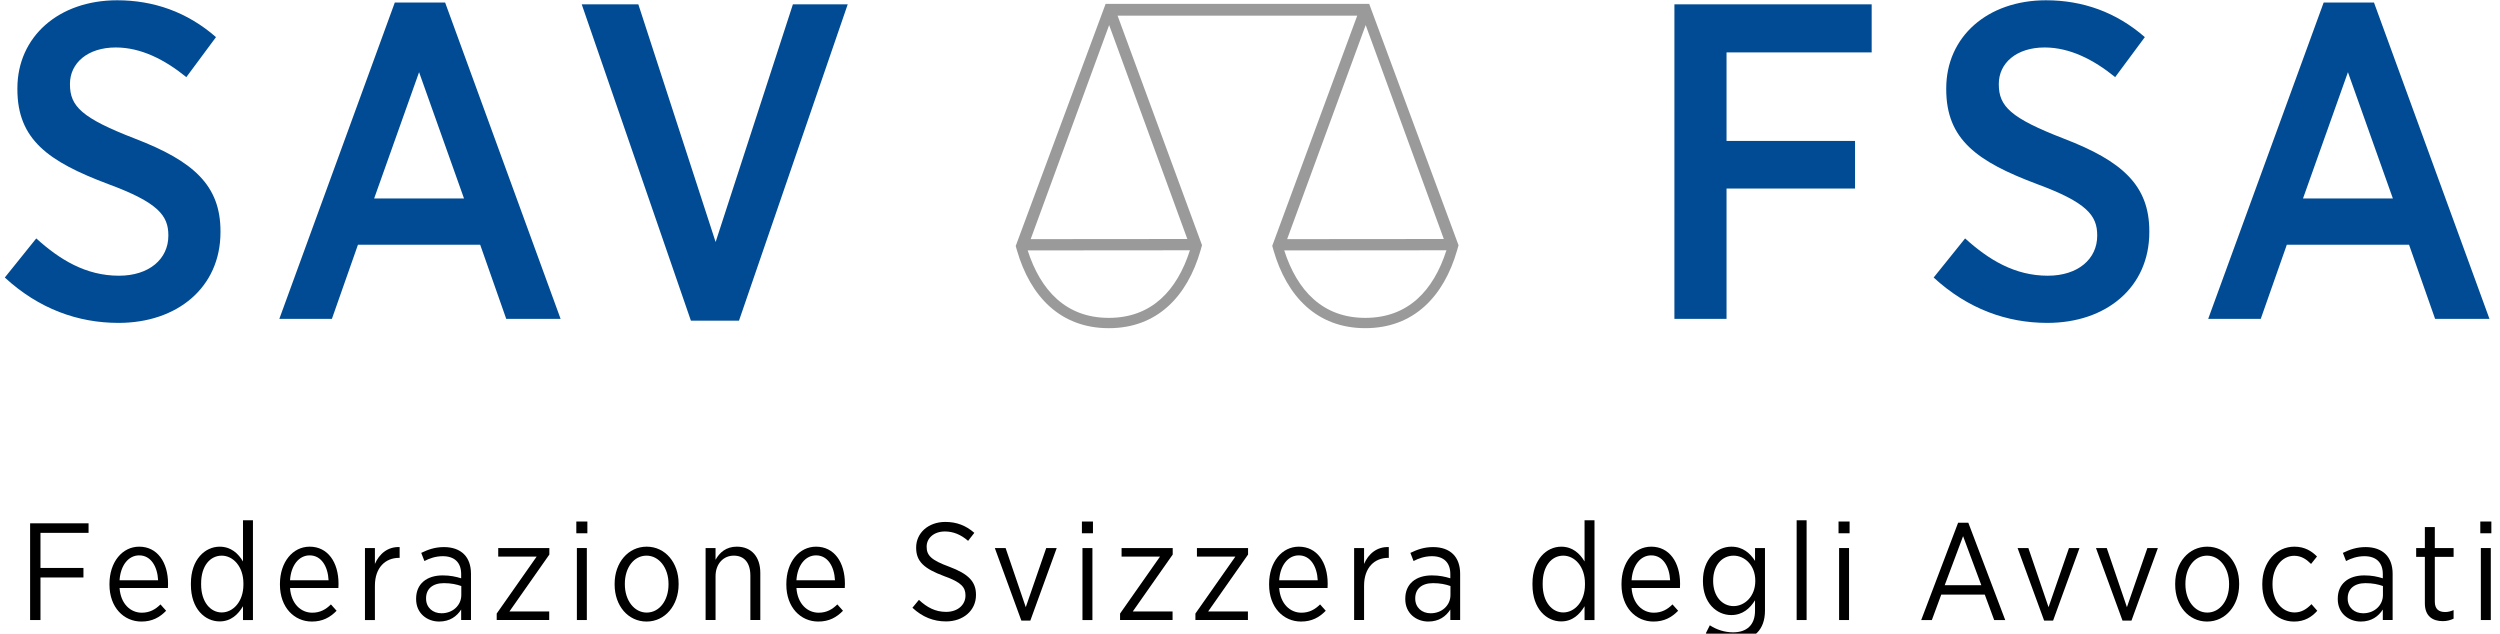
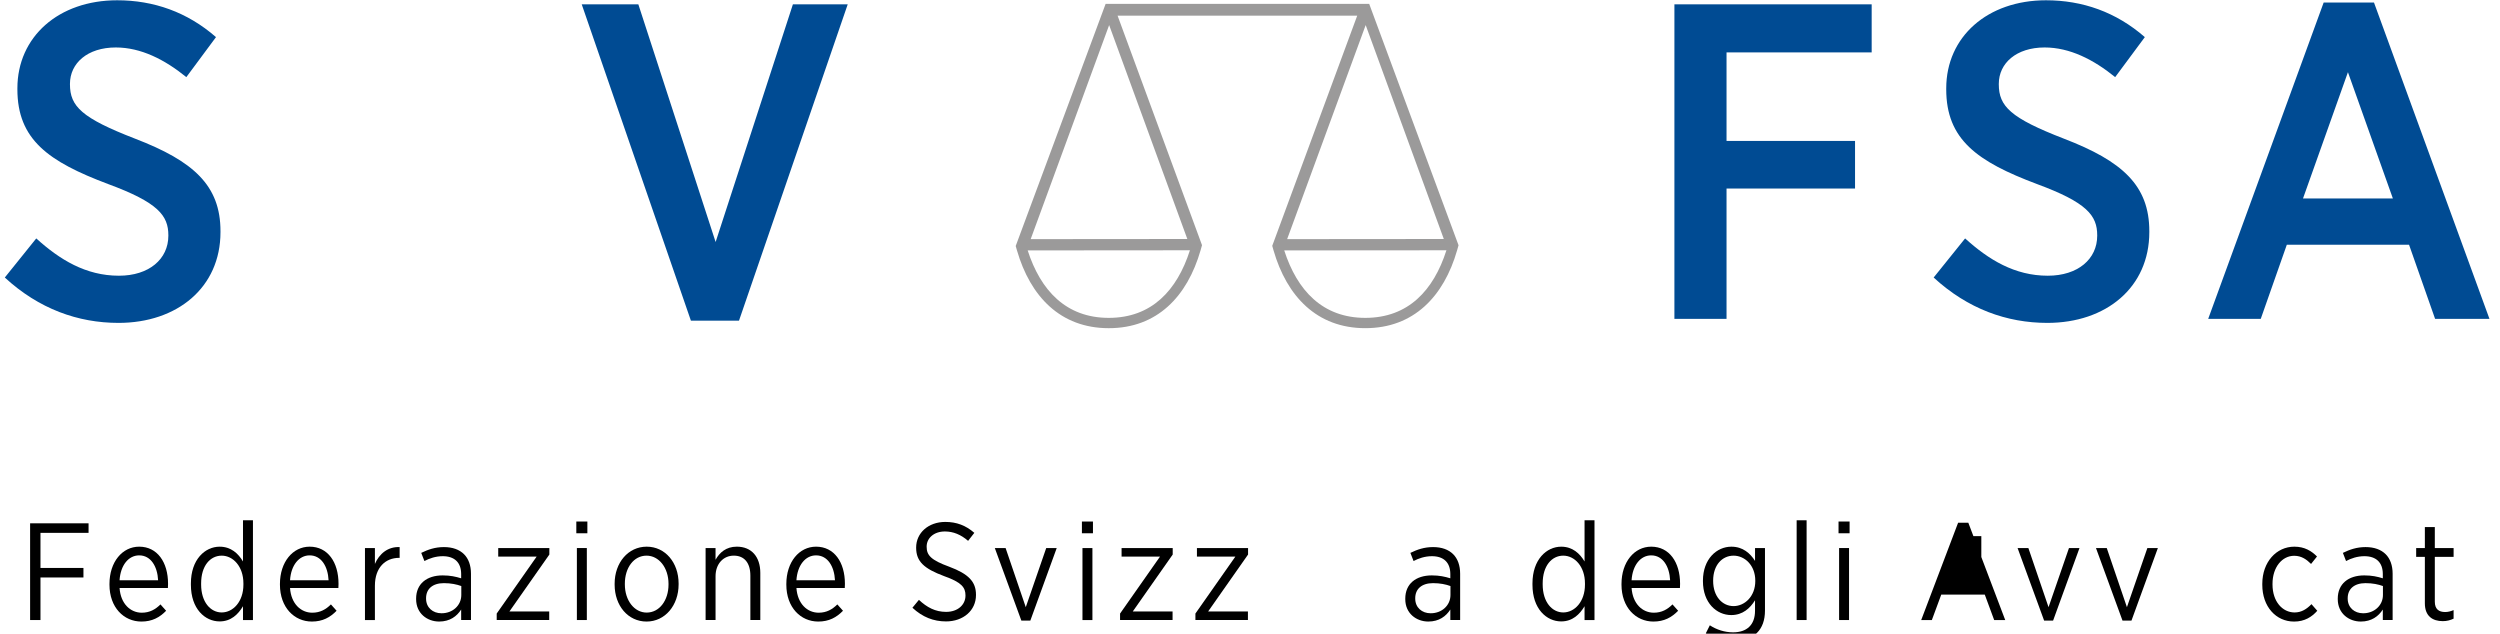
<svg xmlns="http://www.w3.org/2000/svg" version="1.1" id="Ebene_1" x="0px" y="0px" viewBox="-0.5 0 217 55" enable-background="new -0.5 0 217 55" xml:space="preserve">
  <g>
    <g>
      <path fill="#004B93" d="M-0.083,24.089l2.73-3.394c2.028,1.833,4.29,3.237,7.176,3.237c2.613,0,4.29-1.443,4.29-3.471v-0.039    c0-1.717-0.897-2.848-5.226-4.446c-5.187-1.95-7.878-3.861-7.878-8.229V7.669c0-4.485,3.588-7.645,8.659-7.645    c3.159,0,6.084,1.015,8.58,3.198l-2.574,3.472C13.801,5.173,11.734,4.12,9.55,4.12c-2.457,0-3.978,1.365-3.978,3.159v0.039    c0,1.911,1.014,2.925,5.655,4.719c5.07,1.95,7.411,4.057,7.411,8.034v0.078c0,4.797-3.744,7.878-8.853,7.878    C6.274,28.027,2.881,26.818-0.083,24.089z" />
-       <path fill="#004B93" d="M33.769,0.22h4.368L48.16,27.677h-4.719l-2.262-6.436H30.571l-2.262,6.436h-4.563L33.769,0.22z     M39.776,17.225l-3.9-10.96l-3.9,10.96H39.776z" />
      <path fill="#004B93" d="M49.994,0.376h4.914l6.708,20.632l6.708-20.632h4.758l-9.437,27.457H59.47L49.994,0.376z" />
      <path fill="#004B93" d="M144.839,0.376h17.122v4.173h-12.598v7.684h11.154v4.134h-11.154v11.311h-4.525L144.839,0.376    L144.839,0.376z" />
      <path fill="#004B93" d="M167.341,24.089l2.73-3.394c2.028,1.833,4.29,3.237,7.176,3.237c2.613,0,4.291-1.443,4.291-3.471v-0.039    c0-1.717-0.898-2.848-5.227-4.446c-5.188-1.95-7.878-3.861-7.878-8.229V7.669c0-4.485,3.588-7.645,8.658-7.645    c3.159,0,6.084,1.015,8.58,3.198l-2.574,3.472c-1.872-1.521-3.939-2.574-6.123-2.574c-2.457,0-3.978,1.365-3.978,3.159v0.039    c0,1.911,1.015,2.925,5.655,4.719c5.07,1.95,7.41,4.057,7.41,8.034v0.078c0,4.797-3.744,7.878-8.853,7.878    C173.699,28.027,170.306,26.818,167.341,24.089z" />
      <path fill="#004B93" d="M201.194,0.22h4.368l10.023,27.457h-4.719l-2.262-6.436h-10.608l-2.263,6.436h-4.562L201.194,0.22z     M207.201,17.225l-3.9-10.96l-3.9,10.96H207.201z" />
    </g>
    <path fill="#9B9A9A" d="M126.097,21.278l-7.75-20.939h-0.004V0.335H95.475v0.004h-0.008l-7.798,20.998l-0.006,0.016   c0.031,0.129,0.073,0.256,0.111,0.383c1.156,3.992,3.768,6.75,7.967,6.75c4.21,0,6.816-2.76,7.97-6.762   c0.041-0.146,0.089-0.291,0.123-0.44v-0.006L96.506,1.36h20.8l-7.376,19.98l0,0c0.031,0.135,0.074,0.264,0.113,0.395   c1.155,3.992,3.768,6.75,7.964,6.75c4.209,0,6.819-2.76,7.971-6.762c0.041-0.145,0.088-0.287,0.123-0.436L126.097,21.278z    M95.742,27.591c-3.71,0-5.918-2.379-7.039-5.855l14.083-0.012C101.668,25.212,99.461,27.591,95.742,27.591z M88.963,20.757   l6.811-18.58l6.786,18.568L88.963,20.757z M118.041,2.177l6.782,18.568l-13.599,0.012L118.041,2.177z M118.007,27.591   c-3.709,0-5.915-2.379-7.036-5.855l14.079-0.012C123.933,25.212,121.73,27.591,118.007,27.591z" />
    <g>
      <path d="M2.114,45.424h5.073v0.828H3.013v3.046h3.73v0.827h-3.73v3.694H2.114V45.424z" />
      <path d="M9.002,50.749v-0.06c0-1.907,1.115-3.238,2.579-3.238c1.571,0,2.506,1.343,2.506,3.226c0,0.084,0,0.252-0.012,0.36H9.878    c0.096,1.379,0.947,2.146,1.931,2.146c0.684,0,1.187-0.288,1.619-0.72l0.492,0.552c-0.563,0.576-1.211,0.936-2.146,0.936    C10.25,53.951,9.002,52.728,9.002,50.749z M13.224,50.365c-0.06-1.188-0.623-2.159-1.643-2.159c-0.923,0-1.619,0.852-1.703,2.159    H13.224z" />
      <path d="M16.07,50.761v-0.12c0-2.074,1.223-3.189,2.495-3.189c0.996,0,1.619,0.6,2.027,1.283V45.16h0.864v8.659h-0.864V52.62    c-0.42,0.707-1.044,1.319-2.027,1.319C17.293,53.939,16.07,52.848,16.07,50.761z M20.628,50.749v-0.108    c0-1.475-0.899-2.41-1.883-2.41c-0.995,0-1.787,0.875-1.787,2.41v0.097c0,1.522,0.815,2.423,1.787,2.423    C19.729,53.16,20.628,52.225,20.628,50.749z" />
      <path d="M23.799,50.749v-0.06c0-1.907,1.115-3.238,2.579-3.238c1.571,0,2.506,1.343,2.506,3.226c0,0.084,0,0.252-0.012,0.36    h-4.198c0.096,1.379,0.947,2.146,1.931,2.146c0.684,0,1.188-0.288,1.619-0.72l0.492,0.552c-0.564,0.576-1.211,0.936-2.147,0.936    C25.046,53.951,23.799,52.728,23.799,50.749z M28.021,50.365c-0.06-1.188-0.623-2.159-1.643-2.159    c-0.924,0-1.619,0.852-1.703,2.159H28.021z" />
      <path d="M31.179,47.57h0.863v1.38c0.372-0.876,1.127-1.512,2.147-1.463v0.934h-0.048c-1.164,0-2.099,0.816-2.099,2.423v2.975    h-0.863C31.179,53.819,31.179,47.57,31.179,47.57z" />
      <path d="M35.619,52.009V51.96c0-1.283,0.924-2.015,2.303-2.015c0.66,0,1.14,0.108,1.607,0.252v-0.372    c0-1.007-0.588-1.547-1.595-1.547c-0.624,0-1.164,0.192-1.595,0.42l-0.276-0.708c0.588-0.287,1.2-0.503,1.967-0.503    c0.755,0,1.343,0.216,1.751,0.623c0.384,0.384,0.6,0.96,0.6,1.691v4.018h-0.852v-0.911c-0.372,0.587-0.983,1.043-1.907,1.043    C36.579,53.951,35.619,53.243,35.619,52.009z M39.541,51.648v-0.779c-0.396-0.145-0.899-0.252-1.511-0.252    c-0.996,0-1.547,0.516-1.547,1.308v0.035c0,0.78,0.588,1.271,1.331,1.271C38.773,53.243,39.541,52.56,39.541,51.648z" />
      <path d="M42.614,53.256l3.466-4.941h-3.334V47.57h4.438v0.564l-3.466,4.941h3.454v0.743h-4.558V53.256z" />
      <path d="M49.525,45.268h0.959v1.02h-0.959V45.268z M49.573,47.57h0.864v6.249h-0.864V47.57z" />
      <path d="M52.85,50.749v-0.084c0-1.823,1.175-3.214,2.782-3.214c1.607,0,2.771,1.379,2.771,3.202v0.071    c0,1.823-1.175,3.227-2.782,3.227C54.013,53.951,52.85,52.572,52.85,50.749z M57.527,50.737v-0.061    c0-1.403-0.839-2.446-1.907-2.446c-1.104,0-1.883,1.043-1.883,2.435v0.06c0,1.403,0.827,2.447,1.894,2.447    C56.736,53.172,57.527,52.116,57.527,50.737z" />
      <path d="M60.746,47.57h0.863v1.019c0.348-0.623,0.912-1.139,1.847-1.139c1.271,0,2.039,0.875,2.039,2.278v4.09h-0.863v-3.85    c0-1.115-0.528-1.739-1.439-1.739s-1.583,0.72-1.583,1.787v3.802h-0.863L60.746,47.57L60.746,47.57z" />
      <path d="M67.754,50.749v-0.06c0-1.907,1.115-3.238,2.579-3.238c1.571,0,2.506,1.343,2.506,3.226c0,0.084,0,0.252-0.012,0.36H68.63    c0.096,1.379,0.947,2.146,1.931,2.146c0.684,0,1.187-0.288,1.619-0.72l0.492,0.552c-0.563,0.576-1.211,0.936-2.146,0.936    C69.001,53.951,67.754,52.728,67.754,50.749z M71.976,50.365c-0.06-1.188-0.624-2.159-1.643-2.159    c-0.923,0-1.619,0.852-1.703,2.159H71.976z" />
      <path d="M78.698,52.752l0.564-0.684c0.696,0.647,1.415,1.043,2.363,1.043c1.007,0,1.679-0.611,1.679-1.415v-0.012    c0-0.695-0.336-1.14-1.859-1.679c-1.739-0.648-2.423-1.271-2.423-2.459v-0.024c0-1.259,1.056-2.219,2.531-2.219    c0.971,0,1.775,0.3,2.519,0.948l-0.54,0.695c-0.624-0.54-1.284-0.815-2.015-0.815c-0.96,0-1.583,0.588-1.583,1.307v0.024    c0,0.731,0.372,1.151,1.955,1.727c1.703,0.636,2.327,1.319,2.327,2.436v0.023c0,1.344-1.103,2.291-2.602,2.291    C80.533,53.939,79.574,53.567,78.698,52.752z" />
      <path d="M85.85,47.57h0.936l1.751,5.134l1.775-5.134h0.911l-2.29,6.297h-0.78L85.85,47.57z" />
      <path d="M93.41,45.268h0.959v1.02H93.41V45.268z M93.458,47.57h0.864v6.249h-0.864V47.57z" />
      <path d="M96.722,53.256l3.466-4.941h-3.335V47.57h4.438v0.564l-3.466,4.941h3.454v0.743h-4.558L96.722,53.256L96.722,53.256z" />
      <path d="M103.262,53.256l3.466-4.941h-3.334V47.57h4.438v0.564l-3.466,4.941h3.454v0.743h-4.558    C103.262,53.818,103.262,53.256,103.262,53.256z" />
-       <path d="M109.658,50.749v-0.06c0-1.907,1.115-3.238,2.579-3.238c1.571,0,2.506,1.343,2.506,3.226c0,0.084,0,0.252-0.012,0.36    h-4.198c0.096,1.379,0.947,2.146,1.931,2.146c0.684,0,1.187-0.288,1.619-0.72l0.492,0.552c-0.563,0.576-1.211,0.936-2.146,0.936    C110.905,53.951,109.658,52.728,109.658,50.749z M113.879,50.365c-0.06-1.188-0.624-2.159-1.643-2.159    c-0.923,0-1.619,0.852-1.703,2.159H113.879z" />
-       <path d="M117.038,47.57h0.863v1.38c0.372-0.876,1.127-1.512,2.147-1.463v0.934H120c-1.164,0-2.099,0.816-2.099,2.423v2.975h-0.863    C117.038,53.819,117.038,47.57,117.038,47.57z" />
      <path d="M121.478,52.009V51.96c0-1.283,0.924-2.015,2.303-2.015c0.659,0,1.14,0.108,1.607,0.252v-0.372    c0-1.007-0.588-1.547-1.595-1.547c-0.624,0-1.164,0.192-1.596,0.42l-0.275-0.708c0.588-0.287,1.199-0.503,1.967-0.503    c0.756,0,1.344,0.216,1.751,0.623c0.384,0.384,0.6,0.96,0.6,1.691v4.018h-0.852v-0.911c-0.372,0.587-0.983,1.043-1.907,1.043    C122.438,53.951,121.478,53.243,121.478,52.009z M125.4,51.648v-0.779c-0.396-0.145-0.899-0.252-1.511-0.252    c-0.996,0-1.547,0.516-1.547,1.308v0.035c0,0.78,0.588,1.271,1.33,1.271C124.632,53.243,125.4,52.56,125.4,51.648z" />
      <path d="M132.518,50.761v-0.12c0-2.074,1.223-3.189,2.494-3.189c0.996,0,1.619,0.6,2.027,1.283V45.16h0.863v8.659h-0.863V52.62    c-0.42,0.707-1.044,1.319-2.027,1.319C133.741,53.939,132.518,52.848,132.518,50.761z M137.075,50.749v-0.108    c0-1.475-0.898-2.41-1.883-2.41c-0.995,0-1.787,0.875-1.787,2.41v0.097c0,1.522,0.816,2.423,1.787,2.423    C136.176,53.16,137.075,52.225,137.075,50.749z" />
      <path d="M140.246,50.749v-0.06c0-1.907,1.115-3.238,2.578-3.238c1.571,0,2.507,1.343,2.507,3.226c0,0.084,0,0.252-0.012,0.36    h-4.197c0.096,1.379,0.947,2.146,1.931,2.146c0.684,0,1.188-0.288,1.619-0.72l0.491,0.552c-0.564,0.576-1.211,0.936-2.146,0.936    C141.493,53.951,140.246,52.728,140.246,50.749z M144.467,50.365c-0.06-1.188-0.624-2.159-1.644-2.159    c-0.923,0-1.618,0.852-1.702,2.159H144.467z" />
      <path d="M147.565,54.971l0.349-0.695c0.587,0.384,1.295,0.611,2.015,0.611c1.175,0,1.907-0.624,1.907-1.871v-0.911    c-0.433,0.695-1.068,1.283-2.063,1.283c-1.271,0-2.458-1.056-2.458-2.938v-0.048c0-1.883,1.199-2.95,2.47-2.95    c0.996,0,1.632,0.575,2.052,1.235V47.57h0.863v5.422c0,0.852-0.24,1.486-0.684,1.931c-0.48,0.479-1.188,0.72-2.075,0.72    C149.1,55.643,148.297,55.427,147.565,54.971z M151.859,50.438v-0.036c0-1.344-0.924-2.171-1.883-2.171    c-0.983,0-1.775,0.804-1.775,2.171v0.024c0,1.355,0.804,2.184,1.775,2.184C150.935,52.608,151.859,51.769,151.859,50.438z" />
      <path d="M155.449,45.16h0.864v8.659h-0.864V45.16z" />
      <path d="M159.085,45.268h0.96v1.02h-0.96V45.268z M159.134,47.57h0.863v6.249h-0.863V47.57z" />
-       <path d="M169.463,45.376h0.888l3.202,8.443h-0.959l-0.815-2.207h-3.778l-0.816,2.207h-0.924L169.463,45.376z M171.479,50.797    l-1.583-4.258l-1.596,4.258H171.479z" />
+       <path d="M169.463,45.376h0.888l3.202,8.443h-0.959l-0.815-2.207h-3.778l-0.816,2.207h-0.924L169.463,45.376z M171.479,50.797    l-1.583-4.258H171.479z" />
      <path d="M174.626,47.57h0.936l1.751,5.134l1.774-5.134H180l-2.291,6.297h-0.779L174.626,47.57z" />
      <path d="M181.43,47.57h0.936l1.751,5.134l1.774-5.134h0.912l-2.291,6.297h-0.779L181.43,47.57z" />
-       <path d="M188.306,50.749v-0.084c0-1.823,1.176-3.214,2.782-3.214c1.607,0,2.77,1.379,2.77,3.202v0.071    c0,1.823-1.175,3.227-2.782,3.227C189.469,53.951,188.306,52.572,188.306,50.749z M192.984,50.737v-0.061    c0-1.403-0.84-2.446-1.907-2.446c-1.104,0-1.883,1.043-1.883,2.435v0.06c0,1.403,0.827,2.447,1.895,2.447    C192.192,53.172,192.984,52.116,192.984,50.737z" />
      <path d="M195.867,50.761v-0.084c0-1.895,1.224-3.226,2.782-3.226c0.888,0,1.487,0.371,1.967,0.852L200.1,48.95    c-0.372-0.372-0.815-0.708-1.463-0.708c-1.044,0-1.883,0.983-1.883,2.435v0.061c0,1.475,0.863,2.423,1.919,2.423    c0.611,0,1.067-0.312,1.463-0.72l0.504,0.575c-0.468,0.528-1.092,0.936-2.015,0.936C197.054,53.951,195.867,52.656,195.867,50.761    z" />
      <path d="M202.418,52.009V51.96c0-1.283,0.924-2.015,2.303-2.015c0.66,0,1.14,0.108,1.607,0.252v-0.372    c0-1.007-0.588-1.547-1.595-1.547c-0.624,0-1.164,0.192-1.596,0.42l-0.275-0.708c0.587-0.287,1.199-0.503,1.967-0.503    c0.755,0,1.343,0.216,1.751,0.623c0.384,0.384,0.6,0.96,0.6,1.691v4.018h-0.852v-0.911c-0.372,0.587-0.983,1.043-1.907,1.043    C203.377,53.951,202.418,53.243,202.418,52.009z M206.339,51.648v-0.779c-0.395-0.145-0.899-0.252-1.511-0.252    c-0.996,0-1.548,0.516-1.548,1.308v0.035c0,0.78,0.588,1.271,1.332,1.271C205.572,53.243,206.339,52.56,206.339,51.648z" />
      <path d="M209.978,52.368v-4.03h-0.755V47.57h0.755v-1.822h0.864v1.822h1.631v0.768h-1.631v3.887c0,0.659,0.359,0.899,0.899,0.899    c0.239,0,0.48-0.061,0.731-0.168v0.743c-0.276,0.132-0.576,0.216-0.936,0.216C210.65,53.915,209.978,53.483,209.978,52.368z" />
-       <path d="M214.79,45.268h0.96v1.02h-0.96V45.268z M214.837,47.57h0.864v6.249h-0.864V47.57z" />
    </g>
  </g>
</svg>